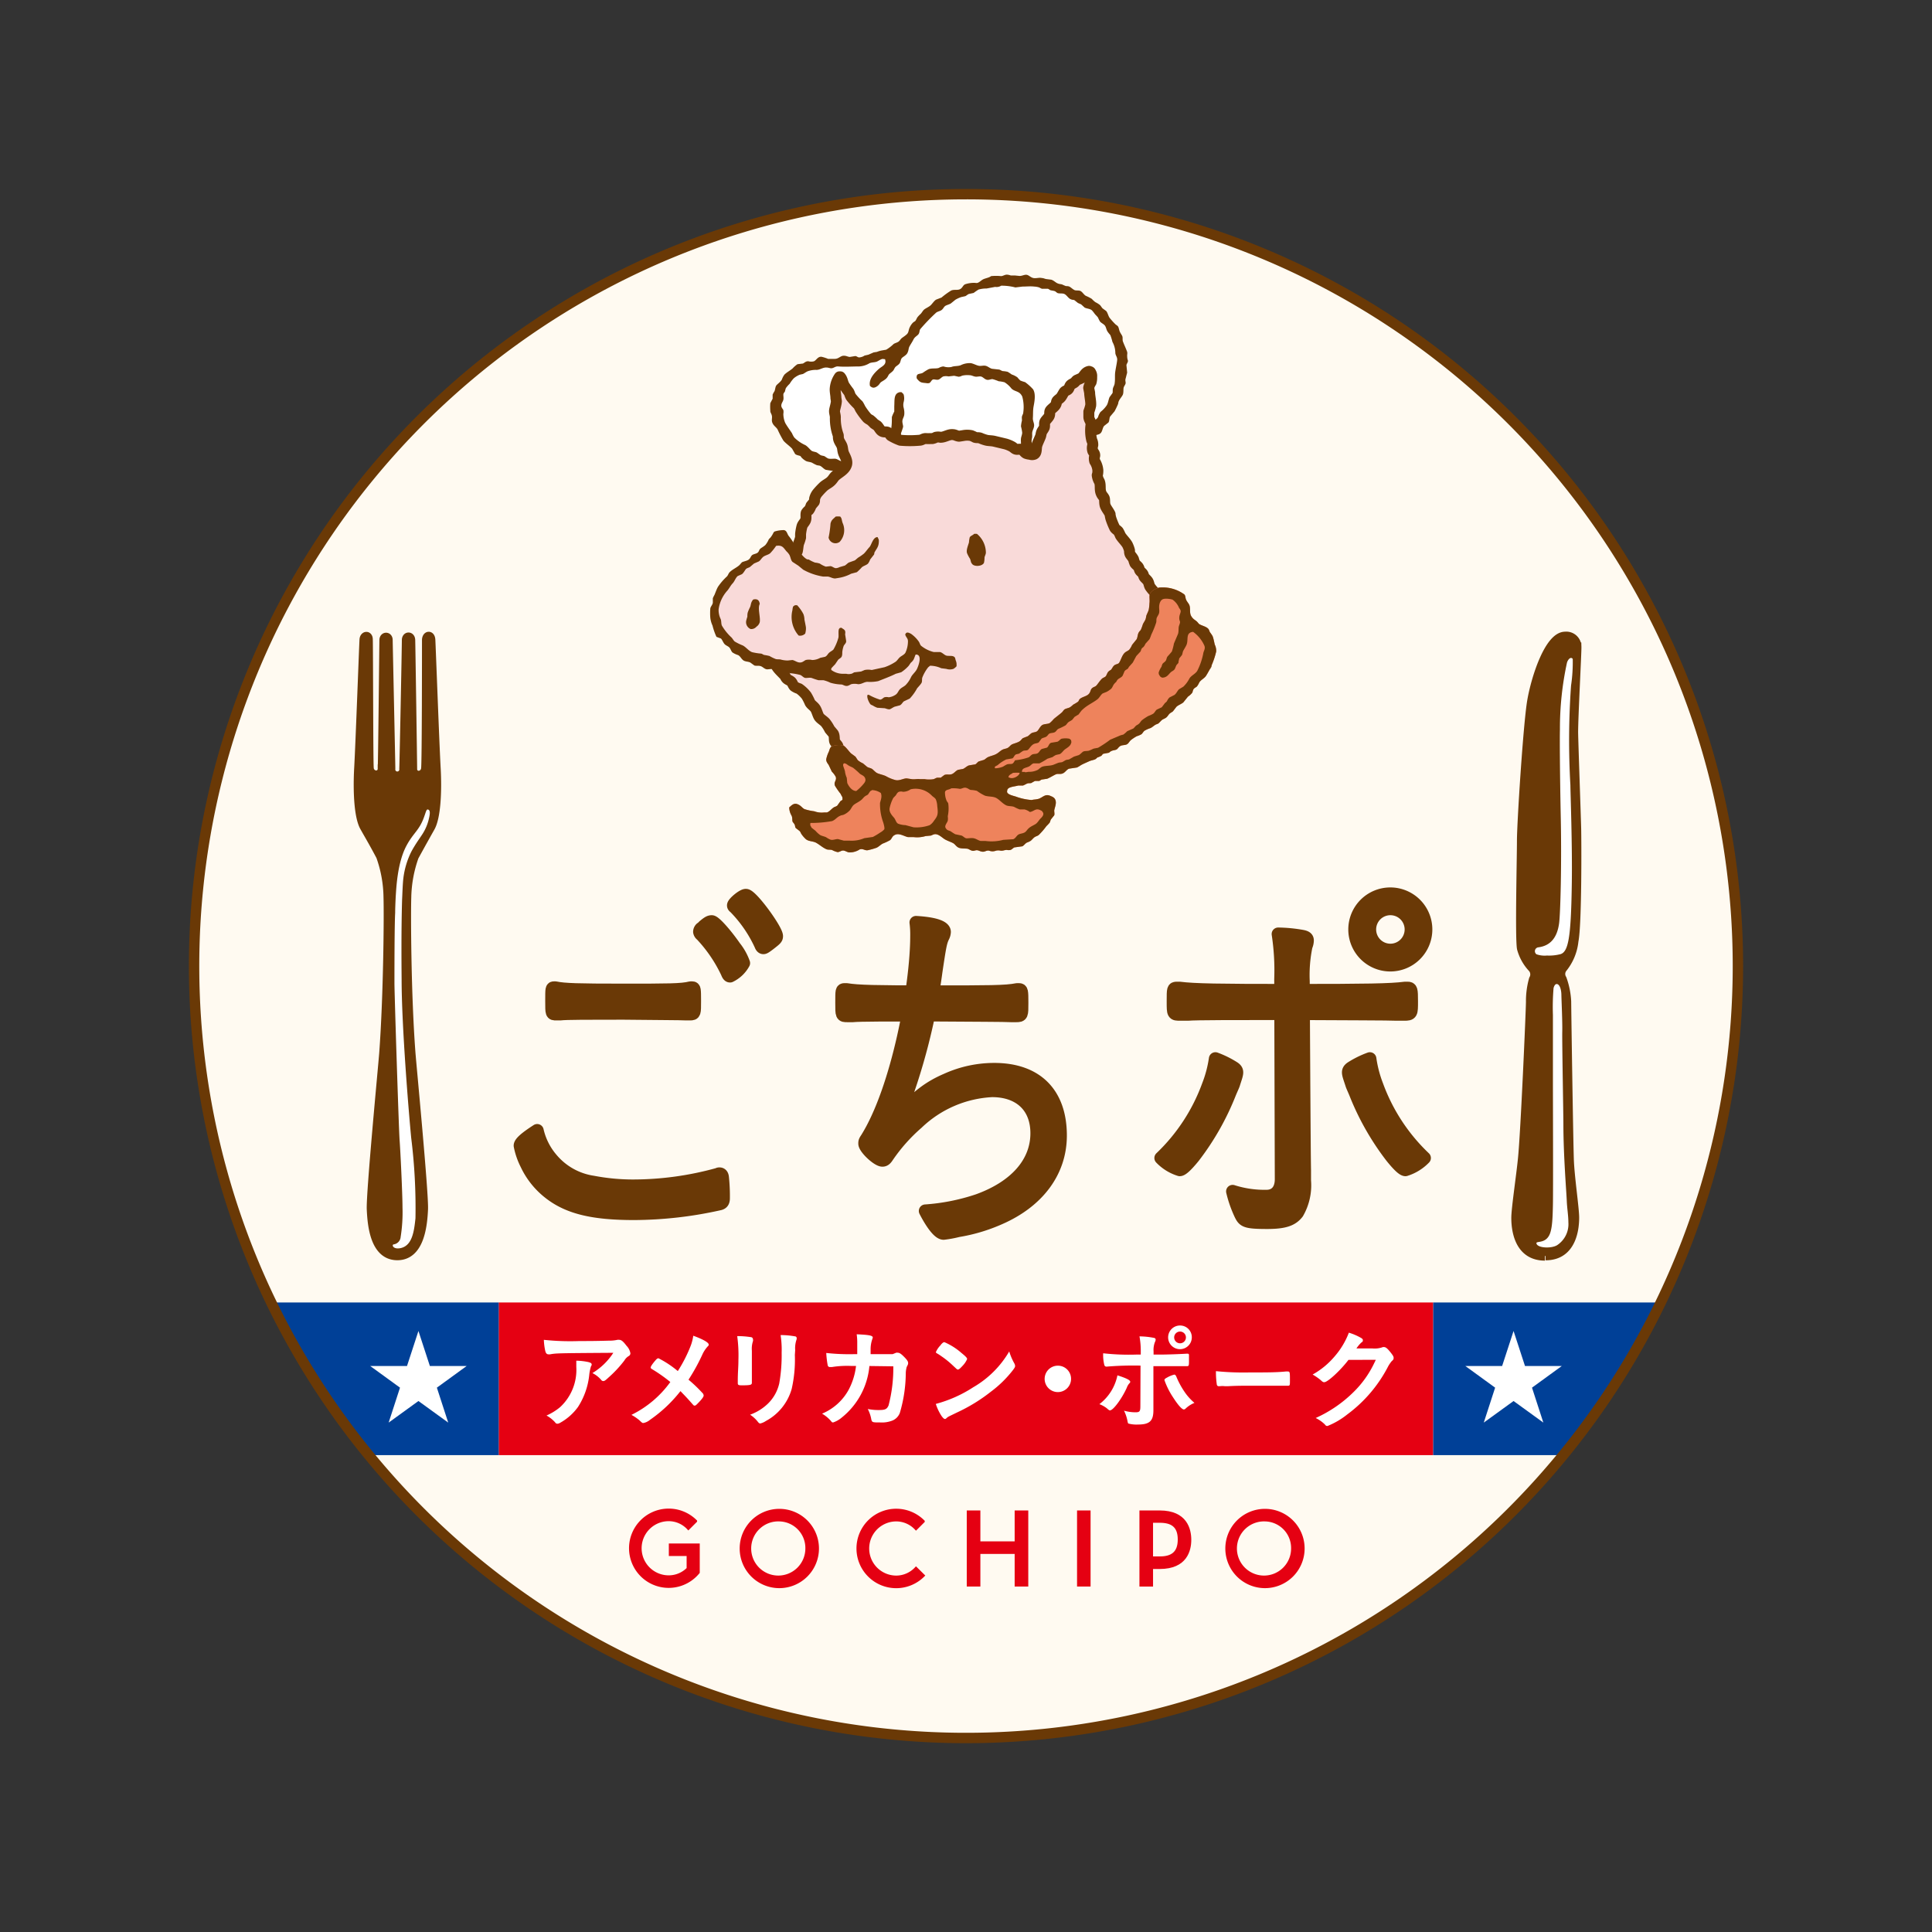
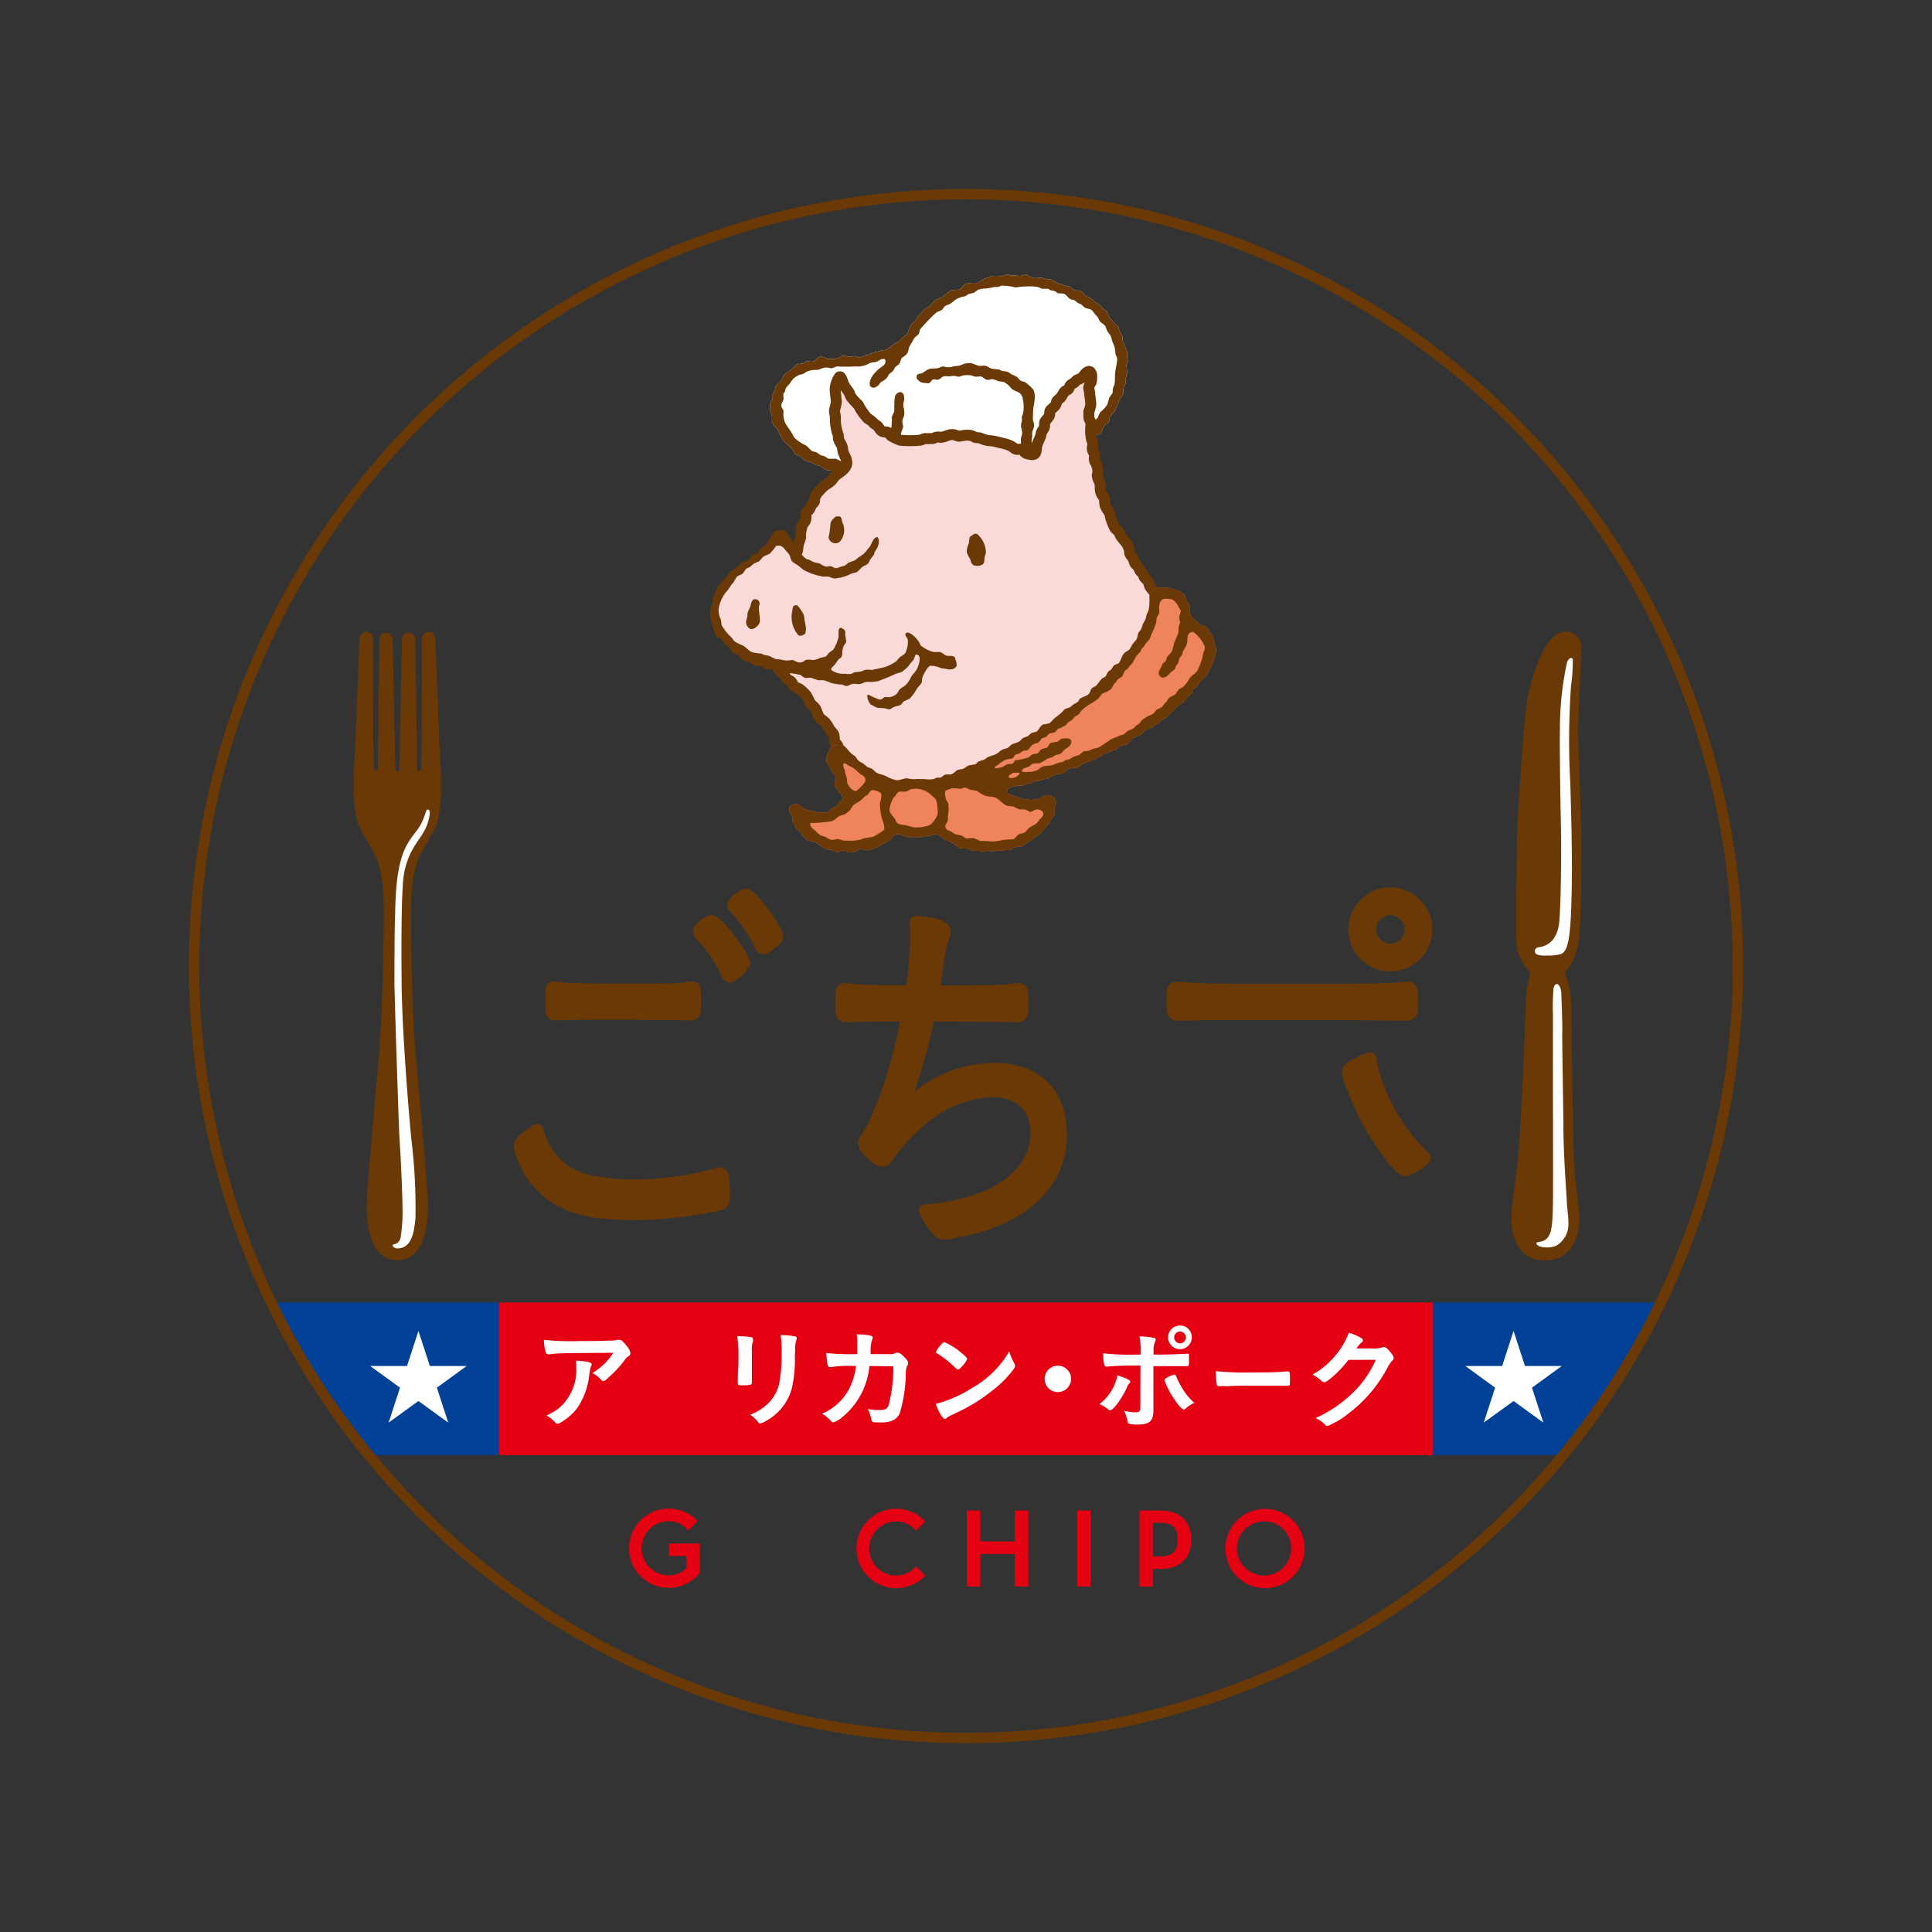
<svg xmlns="http://www.w3.org/2000/svg" height="240" viewBox="0 0 240 240" width="240">
  <rect x="0" y="0" width="240" height="240" fill="#333333" stroke="none" />
  <clipPath id="a">
    <path clip-rule="evenodd" d="m215.89 120a95.89 95.89 0 0 1 -191.78 0z" />
  </clipPath>
-   <path d="m215.89 120a95.89 95.89 0 1 1 -95.89-95.88 95.88 95.88 0 0 1 95.89 95.88z" fill="#fffaf1" fill-rule="evenodd" />
  <path d="m126.21 187.8v3.84h-4.59v-3.84h-1.36v9.12h1.36v-4.05h4.59v4.05h1.36v-9.12z" fill="#e50012" stroke="#e50012" stroke-miterlimit="10" stroke-width=".33" />
  <path d="m133.96 187.8h1.35v9.12h-1.35z" fill="#e50012" stroke="#e50012" stroke-miterlimit="10" stroke-width=".33" />
-   <path d="m101.57 192.36a4.76 4.76 0 1 1 -4.76-4.76 4.76 4.76 0 0 1 4.76 4.76zm-4.76-3.53a3.53 3.53 0 1 0 3.4 3.53 3.47 3.47 0 0 0 -3.4-3.53z" fill="#e50012" stroke="#e50012" stroke-miterlimit="10" stroke-width=".33" />
  <path d="m161.9 192.36a4.76 4.76 0 1 1 -4.76-4.76 4.76 4.76 0 0 1 4.76 4.76zm-4.76-3.53a3.53 3.53 0 1 0 3.41 3.53 3.47 3.47 0 0 0 -3.41-3.53z" fill="#e50012" stroke="#e50012" stroke-miterlimit="10" stroke-width=".33" />
  <path d="m144.07 187.8h-2.36v9.12h1.36v-2.18h1c3.26 0 3.75-2.17 3.75-3.46s-.49-3.48-3.75-3.48zm0 5.71h-1v-4.51h1c1.47 0 2.4.54 2.4 2.24s-.93 2.27-2.4 2.27z" fill="#e50012" stroke="#e50012" stroke-miterlimit="10" stroke-width=".33" />
  <path d="m111.34 195.89a3.53 3.53 0 0 1 0-7.06 3.36 3.36 0 0 1 2.45 1.08l.92-.92a4.77 4.77 0 1 0 0 6.73l-.92-.91a3.36 3.36 0 0 1 -2.45 1.08z" fill="#e50012" stroke="#e50012" stroke-miterlimit="10" stroke-width=".33" />
  <path d="m83.25 191.9v1.23h2.21v1.73a3.35 3.35 0 0 1 -2.39 1 3.53 3.53 0 0 1 0-7.06 3.32 3.32 0 0 1 2.44 1.08l.92-.92a4.76 4.76 0 1 0 .33 6.37v-3.43z" fill="#e50012" stroke="#e50012" stroke-miterlimit="10" stroke-width=".33" />
  <g clip-path="url(#a)">
    <path d="m61.95 161.8h116.09v18.96h-116.09z" fill="#e50012" />
    <path d="m178.04 161.8h38.82v18.96h-38.82z" fill="#004097" />
    <path d="m23.13 161.8h38.82v18.96h-38.82z" fill="#004097" />
    <g fill="#fff">
      <path d="m72 166.59c1.14 0 2 0 3.69-.05a4.26 4.26 0 0 0 1-.1.7.7 0 0 1 .24 0c.26 0 .5.21.9.74a1.76 1.76 0 0 1 .48.93.39.39 0 0 1 -.22.35 1.54 1.54 0 0 0 -.53.55 14.78 14.78 0 0 1 -2 2.14c-.35.33-.48.41-.61.41a.29.29 0 0 1 -.24-.11 3.4 3.4 0 0 0 -1.12-.88 8.06 8.06 0 0 0 2.6-2.52c-7.06.05-7.06.05-7.87.19a.6.6 0 0 1 -.18 0c-.21 0-.33-.13-.4-.4a7.51 7.51 0 0 1 -.18-1.4 31.33 31.33 0 0 0 4.44.15zm1.11 2.62c.28.07.39.15.39.29s0 .06-.09.24a5.8 5.8 0 0 0 -.2.94 9.09 9.09 0 0 1 -1.41 4.1 6.84 6.84 0 0 1 -2.28 2 .73.73 0 0 1 -.26.08.32.32 0 0 1 -.3-.17 4.13 4.13 0 0 0 -1.07-.85 6.93 6.93 0 0 0 1.7-1.05 6.31 6.31 0 0 0 2-5c0-.32 0-.51 0-.76a7.72 7.72 0 0 1 1.54.18z" />
-       <path d="m85.82 167.13a5.69 5.69 0 0 0 .3-1.2c1.19.43 1.92.84 1.92 1.1 0 .07 0 .11-.12.22a3.89 3.89 0 0 0 -.69 1.06 23.89 23.89 0 0 1 -1.7 3.08 17.81 17.81 0 0 1 1.7 1.62.51.51 0 0 1 .18.35c0 .13-.16.38-.55.79s-.45.46-.57.46-.14-.05-.25-.17c-.82-.93-.91-1-1.51-1.63a17.23 17.23 0 0 1 -3.79 3.57 1.79 1.79 0 0 1 -.81.39c-.13 0-.15 0-.49-.33a6.18 6.18 0 0 0 -1-.68 13 13 0 0 0 4.83-4.08 18.76 18.76 0 0 0 -2.14-1.52c-.27-.16-.3-.19-.3-.29s.16-.38.6-.89c.15-.18.26-.25.37-.25a12.45 12.45 0 0 1 2.4 1.59 17.69 17.69 0 0 0 1.62-3.19z" />
      <path d="m93.4 170.11v1.33.33c0 .27-.19.32-1.26.32-.41 0-.49-.05-.49-.28v-.28c0-1.07.08-1.66.08-2.63a17.49 17.49 0 0 0 -.15-2.92 10.3 10.3 0 0 1 1.66.12c.19 0 .3.14.3.3a.46.46 0 0 1 0 .19 3 3 0 0 0 -.14 1.2zm5.34-1.79a16.45 16.45 0 0 1 -.39 4.2 6.52 6.52 0 0 1 -3.21 4 2.1 2.1 0 0 1 -.7.31c-.09 0-.16-.05-.26-.16a3.94 3.94 0 0 0 -1-.93 6.24 6.24 0 0 0 2.22-1.38 5.1 5.1 0 0 0 1.4-2.5 20.1 20.1 0 0 0 .3-3.84 12 12 0 0 0 -.13-2.17 9.6 9.6 0 0 1 1.74.15c.18 0 .26.11.26.25a.68.68 0 0 1 -.05.24 3.35 3.35 0 0 0 -.14 1.23z" />
      <path d="m108 169.69a9.25 9.25 0 0 1 -3.43 6.4 3.24 3.24 0 0 1 -1.07.61c-.09 0-.15 0-.26-.16a4.38 4.38 0 0 0 -1.12-.93 6.7 6.7 0 0 0 3.32-3 8.39 8.39 0 0 0 .9-2.93h-.64a12 12 0 0 0 -2.37.14h-.22a.27.27 0 0 1 -.29-.22 11.73 11.73 0 0 1 -.18-1.53 25.74 25.74 0 0 0 3.37.15h.48c0-.55 0-.88 0-1.32a7.11 7.11 0 0 0 -.07-1.15c1.59.07 2 .16 2 .41 0 0 0 0-.08.25a3.84 3.84 0 0 0 -.19 1.2v.61h2 .73l.45-.18a.48.48 0 0 1 .18 0c.22 0 .41.12.78.49s.52.59.52.77 0 .15-.18.52a3.4 3.4 0 0 0 -.11.7 17.8 17.8 0 0 1 -.74 5 1.67 1.67 0 0 1 -1.07 1 3.56 3.56 0 0 1 -1.38.18c-.91 0-1 0-1.09-.36a4.47 4.47 0 0 0 -.44-1.31 6.47 6.47 0 0 0 1.37.13c.8 0 1-.11 1.21-.57a18.34 18.34 0 0 0 .59-4.86z" />
      <path d="m126 169.36a.75.75 0 0 1 .1.32c0 .14-.06.23-.24.48a14.16 14.16 0 0 1 -2.78 2.73 21 21 0 0 1 -4.19 2.57c-1 .49-1.11.52-1.27.67s-.17.14-.25.14-.23-.11-.44-.42a6.2 6.2 0 0 1 -.68-1.45 16.1 16.1 0 0 0 4.65-2.07 12.28 12.28 0 0 0 4.47-4.45 7.18 7.18 0 0 0 .63 1.48zm-9.14-2.3c.24-.26.33-.33.46-.33a8 8 0 0 1 2.14 1.36c.52.42.68.6.68.74a2.79 2.79 0 0 1 -.57.84c-.31.34-.46.46-.57.46s-.09 0-.66-.53a10.91 10.91 0 0 0 -1.42-1.14 5 5 0 0 0 -.58-.37.17.17 0 0 1 -.08-.13 2.82 2.82 0 0 1 .63-.9z" />
      <path d="m133.05 171.29a1.64 1.64 0 1 1 -1.63-1.64 1.63 1.63 0 0 1 1.63 1.64z" />
      <path d="m140.4 171.64c0 .07 0 .11-.14.24a1.74 1.74 0 0 0 -.29.52c-.6 1.33-1.68 2.8-2.08 2.8-.08 0-.11 0-.4-.26a3.5 3.5 0 0 0 -.92-.51 6 6 0 0 0 2.24-3.58c1.11.35 1.59.6 1.59.79zm1.28-2a39.94 39.94 0 0 0 -4.24.13.27.27 0 0 1 -.26-.22 5.19 5.19 0 0 1 -.14-1.44 29 29 0 0 0 4.14.16h.53v-.37a9.87 9.87 0 0 0 -.16-1.89 9.41 9.41 0 0 1 1.86.2.22.22 0 0 1 .15.23.91.91 0 0 1 -.1.3 2.77 2.77 0 0 0 -.16 1.15v.38h.89c.89 0 2.65-.07 3.19-.11h.16a.15.15 0 0 1 .16.14v.64c0 .73 0 .77-.29.77h-1-3.13v2.57 2.54.37c0 1.33-.48 1.77-1.91 1.77a3.88 3.88 0 0 1 -1.15-.11c-.09 0-.12-.11-.16-.32a5 5 0 0 0 -.43-1.29 5.26 5.26 0 0 0 1.44.2c.5 0 .59-.13.59-.74zm5.58 5.36a.35.35 0 0 1 -.19.09c-.25 0-.74-.56-1.35-1.51a9.58 9.58 0 0 1 -1.07-2.14c0-.11.1-.2.32-.31a3.56 3.56 0 0 1 .9-.37c.11 0 .17.07.25.23a10.33 10.33 0 0 0 1 1.87 6.71 6.71 0 0 0 1.26 1.41 3.47 3.47 0 0 0 -1.12.73zm.79-8.87a1.47 1.47 0 1 1 -1.46-1.47 1.45 1.45 0 0 1 1.46 1.45zm-2.19 0a.73.73 0 1 0 .73-.72.73.73 0 0 0 -.73.7z" />
      <path d="m155.2 170.49c2.14 0 3.36 0 4.54-.12h.15c.35 0 .35 0 .35 1.11 0 .56 0 .66-.23.66-.77 0-1.2 0-4.57 0-1.24 0-1.85 0-2.93.06h-.33a2.78 2.78 0 0 0 -.66 0h-.12a.23.23 0 0 1 -.24-.19 10.58 10.58 0 0 1 -.11-1.68 34.33 34.33 0 0 0 4.15.16z" />
      <path d="m167.51 168.93c-.95 1.26-2.57 2.77-3 2.77-.12 0-.18 0-.45-.26a7 7 0 0 0 -1-.69 9.85 9.85 0 0 0 2.73-2.25 9.74 9.74 0 0 0 1.77-2.95 7.22 7.22 0 0 1 1.48.63c.19.11.26.18.26.3s0 .18-.17.28a3.8 3.8 0 0 0 -.63.75h2a2.91 2.91 0 0 0 1.29-.17.66.66 0 0 1 .15 0c.22 0 .45.21.85.72.26.34.33.46.33.61s0 .22-.24.42a4.8 4.8 0 0 0 -.42.61 17.22 17.22 0 0 1 -5.09 6 9.66 9.66 0 0 1 -2.46 1.44c-.11 0-.2 0-.33-.19a4.38 4.38 0 0 0 -1.14-.8 16 16 0 0 0 4.78-3.3 12.54 12.54 0 0 0 2.26-3.06c.13-.24.21-.42.43-.87z" />
      <path d="m188.02 165.34 1.42 4.35h4.57l-3.7 2.69 1.41 4.34-3.7-2.68-3.7 2.68 1.41-4.34-3.7-2.69h4.57z" />
      <path d="m51.98 165.34-1.42 4.35h-4.57l3.7 2.69-1.41 4.34 3.7-2.68 3.7 2.68-1.41-4.34 3.7-2.69h-4.57z" />
    </g>
  </g>
  <path d="m215.89 120a95.89 95.89 0 1 1 -95.89-95.88 95.88 95.88 0 0 1 95.89 95.88z" fill="none" stroke="#6a3906" stroke-linecap="round" stroke-linejoin="round" stroke-width="1.29" />
  <path d="m51.46 106.4c.87-1.59 1.66-3 2-3.6.71-1.22.89-4.38.72-7.39s-.62-15.31-.66-15.93-.51-.55-.54 0c0 1 0 15.32-.11 16a.9.9 0 0 1 -.86.83.75.75 0 0 1 -.75-.75c0-.56-.22-15.57-.24-16.06s-.53-.49-.54 0c0 1.1-.29 15.46-.32 16a.81.81 0 1 1 -1.61 0c0-.5-.31-14.86-.33-16 0-.46-.52-.45-.53 0s-.16 15.5-.21 16.02a.75.75 0 0 1 -.76.75.89.89 0 0 1 -.85-.83c-.08-.64-.08-15-.12-16 0-.55-.49-.48-.53 0s-.49 12.91-.66 15.93 0 6.17.72 7.39c.36.65 1.16 2 2 3.6a15.69 15.69 0 0 1 .92 5.09c.07 2.1 0 12.13-.53 19.35-.12 1.58-1.64 17.44-1.55 19.42s.42 5.77 3.24 5.77 3.16-3.84 3.25-5.77-1.44-17.84-1.56-19.42c-.55-7.22-.59-17.25-.52-19.35a16 16 0 0 1 .93-5.05z" fill="#6a3906" stroke="#6a3906" stroke-miterlimit="10" stroke-width="1.12" />
  <path d="m49.89 121.67c0 5.64.84 16 1.19 19.68a70.41 70.41 0 0 1 .53 10c-.17 1.59-.39 3.33-1.78 3.68-1 .24-1.21-.41-.92-.45a1 1 0 0 0 .86-.92 19.36 19.36 0 0 0 .23-3.66c0-1.69-.26-7.07-.36-8.38s-.64-18.23-.64-19.48 0-7.22.09-8.74c0-.79.07-2.05.07-2.05.07-1 .19-4.14 1.32-6.27.87-1.64 1.6-1.9 2.2-3.59.26-.71.29-1 .51-.92s.27.37.1 1.08a6 6 0 0 1 -.76 1.88c-.35.56-.86 1.21-1.42 2.24a10.09 10.09 0 0 0 -1 3.3c-.09.69-.13 2.17-.16 2.66-.12 3.95-.07 8.58-.06 9.94z" fill="#fff" />
  <g stroke="#6a3906">
    <path d="m68.53 144a8.3 8.3 0 0 0 5.14 2.86 26.56 26.56 0 0 0 5 .47 39.55 39.55 0 0 0 10.52-1.45.3.3 0 0 1 .2-.05c.19 0 .32.14.35.42a22.18 22.18 0 0 1 .12 2.58c0 .42-.12.61-.44.7a49.19 49.19 0 0 1 -10.66 1.22c-5.15 0-8.21-.75-10.56-2.62a9.74 9.74 0 0 1 -2.79-3.52 8.73 8.73 0 0 1 -.79-2.29c0-.38.75-1 2.11-1.88a8.24 8.24 0 0 0 1.8 3.56z" fill="#6a3906" stroke-linecap="round" stroke-linejoin="round" stroke-width="1.62" />
    <path d="m87.1 115.34a1.43 1.43 0 0 0 .32-.28c.56-.47.75-.56 1-.56.36 0 1.76 1.59 2.83 3.14a6.85 6.85 0 0 1 1.12 2 3.77 3.77 0 0 1 -1.68 1.6c-.12 0-.23-.1-.35-.42a18.06 18.06 0 0 0 -3.19-4.69.59.59 0 0 1 -.24-.38.58.58 0 0 1 .19-.41z" fill="#6a3906" stroke-linecap="round" stroke-linejoin="round" stroke-width="1.62" />
    <path d="m92.67 111.23c.68 0 3.79 4.27 3.79 5.06 0 .28-.12.38-.92 1-.44.33-.59.43-.71.43s-.24-.1-.32-.33a16.45 16.45 0 0 0 -3.23-4.69c-.12-.09-.16-.14-.16-.23 0-.3 1.2-1.29 1.55-1.24z" fill="#6a3906" stroke-linecap="round" stroke-linejoin="round" stroke-width="1.62" />
    <path d="m77.42 125.86c-4 0-7.24 0-7.78.09h-.55c-.55 0-.55 0-.55-1.59s0-1.64.29-1.64h.17c1.09.23 2.81.28 8.38.28s7.29 0 8.39-.28h.23c.26 0 .28.14.28 1.64s0 1.59-.55 1.59h-.54c-.57-.04-3.71-.04-7.77-.09z" fill="#6a3906" stroke-linecap="round" stroke-linejoin="round" stroke-width="1.62" />
    <path d="m111.62 138.62c2.55-2.58 3.83-3.56 6-4.5a14.32 14.32 0 0 1 5.89-1.27c5.26 0 8.21 3 8.21 8.21 0 4.45-2.75 8.2-7.65 10.31a21.13 21.13 0 0 1 -5.06 1.5 13.86 13.86 0 0 1 -1.79.33c-.9 0-2.27-2.77-2.27-2.77a26.06 26.06 0 0 0 6.57-1.31c4.66-1.69 7.29-4.69 7.29-8.34 0-3.29-2.11-5.3-5.58-5.3a14.48 14.48 0 0 0 -9.28 4 21.74 21.74 0 0 0 -3.78 4.27c-.16.23-.31.37-.55.37-.6 0-2.19-1.5-2.19-2.06 0-.19 0-.28.23-.61 3.9-6.23 6.22-19 6.22-25.17a11.55 11.55 0 0 0 -.09-1.69c2.36.14 3.52.57 3.52 1.18a1.45 1.45 0 0 1 -.17.6c-.31.66-.4 1.13-.88 4.36a76.65 76.65 0 0 1 -4.64 17.89z" fill="#6a3906" stroke-linecap="round" stroke-linejoin="round" stroke-width="1.62" />
    <path d="m115.78 126.08c-5.1 0-9.14 0-9.83.09h-.69c-.69 0-.69 0-.69-1.59s0-1.64.36-1.64h.24c1.39.23 3.55.28 10.59.28s9.2 0 10.58-.28h.24c.33 0 .36.13.36 1.64s0 1.59-.69 1.59h-.69c-.69-.05-4.66-.05-9.78-.09z" fill="#6a3906" stroke-linecap="round" stroke-linejoin="round" stroke-width="1.62" />
-     <path d="m153.23 134.68c-.09.26-.26.6-.47 1.11a32.55 32.55 0 0 1 -4.49 7.92c-.88 1.08-1.44 1.59-1.72 1.59a5.48 5.48 0 0 1 -2.34-1.45 23.58 23.58 0 0 0 5.89-9 15 15 0 0 0 .88-3.33 11.92 11.92 0 0 1 2.3 1.14c.57.4.36.71-.05 2.02z" fill="#6a3906" stroke-linecap="round" stroke-linejoin="round" stroke-width="1.62" />
    <path d="m160.57 125.9c-6.77 0-12.1 0-13 .09h-.92c-.91 0-.91 0-.91-1.59s0-1.64.47-1.64h.33c1.82.23 4.69.28 14 .28s12.19-.05 14-.28h.32c.44 0 .48.14.48 1.64s0 1.59-.92 1.59h-.92c-.9-.05-6.16-.05-12.93-.09z" fill="#6a3906" stroke-linecap="round" stroke-linejoin="round" stroke-width="1.62" />
-     <path d="m162.05 145.33v1.32a6.85 6.85 0 0 1 -.88 4c-.68.89-1.67 1.21-3.78 1.21-2.67 0-2.88-.2-3.27-1a14.46 14.46 0 0 1 -1-2.86 13 13 0 0 0 4.23.61c1.06 0 1.82-.71 1.82-2.13 0-.26-.07-24.17-.07-24.87a29.81 29.81 0 0 0 -.32-5.58 18.12 18.12 0 0 1 2.94.28c.52.09.68.24.68.52a1.85 1.85 0 0 1 -.16.7 17.65 17.65 0 0 0 -.35 4.36s.11 21.57.16 23.44z" fill="#6a3906" stroke-linecap="round" stroke-linejoin="round" stroke-width="1.62" />
    <path d="m167.86 132.66a11.76 11.76 0 0 1 2.31-1.14 15 15 0 0 0 .87 3.33 23.49 23.49 0 0 0 5.9 9 5.55 5.55 0 0 1 -2.35 1.45c-.28 0-.84-.51-1.71-1.59a32.58 32.58 0 0 1 -4.5-7.92c-.21-.51-.38-.85-.46-1.11-.42-1.31-.63-1.62-.06-2.02z" fill="#6a3906" stroke-linecap="round" stroke-linejoin="round" stroke-width="1.62" />
    <path d="m177.12 115.46a4.41 4.41 0 1 1 -4.4-4.41 4.41 4.41 0 0 1 4.4 4.41zm-4.4-2.58a2.58 2.58 0 1 0 2.58 2.58 2.58 2.58 0 0 0 -2.58-2.58z" fill="#6a3906" stroke-linecap="round" stroke-linejoin="round" stroke-width="1.62" />
    <path d="m192 156c3.4 0 3.61-3.63 3.61-4.75s-.58-5-.66-7.17-.33-18.81-.33-19.65a9.56 9.56 0 0 0 -.56-2.81 1.19 1.19 0 0 1 .09-1.38 6.38 6.38 0 0 0 1.37-3.34c.43-2.16.37-12.56.34-13.91s-.36-10.67-.38-12c0-2 .43-10 .41-10.62a1.32 1.32 0 0 0 -1.46-1.34c-2 0-3.67 5.19-4.16 8.07s-1.27 15.17-1.27 17.33-.24 12 0 13.38a5.71 5.71 0 0 0 1.39 2.47 1.23 1.23 0 0 1 .1 1.38 9.92 9.92 0 0 0 -.37 2.81c0 .84-.66 16.3-1 19.52-.21 2.11-.82 6.18-.82 7.3s.2 4.75 3.62 4.75" fill="#6a3906" stroke-miterlimit="10" stroke-width="1.12" />
  </g>
  <path d="m190.86 118.54a.48.48 0 0 1 .25-.86c1.5-.2 2.33-1.21 2.57-3 .16-1.2.33-7.41.2-13.33-.11-5.47-.13-9.71-.1-10.72a38.43 38.43 0 0 1 .88-8.33c.12-.37.45-.77.71-.45a19.56 19.56 0 0 1 -.21 3.32 97.36 97.36 0 0 0 -.08 12.37c0 .86.26 7.6.17 12.54-.1 6.38-.43 8.11-1.37 8.44a5.63 5.63 0 0 1 -1.71.18 3 3 0 0 1 -1.31-.16z" fill="#fff" />
  <path d="m194.83 151.85a3.12 3.12 0 0 1 -1.4 2.83c-.68.42-2.26.37-2.53-.12s.82 0 1.45-.94c.47-.68.52-2.13.56-3.94s0-14.2 0-15 0-8.58 0-8.58a28.41 28.41 0 0 1 .08-3.37c.11-.37.24-.48.38-.49.38 0 .58.69.59 1.32s.14 3.41.11 4.6.14 10.17.14 11.51c0 3.85.39 8.62.42 9.49s.2 1.84.2 2.69z" fill="#fff" />
  <path d="m123.11 34.3a6.46 6.46 0 0 1 1.25 0c.23 0 .49-.21.77-.18s.32.08.46.1h.49l.58.06c.33 0 .61-.19.89-.14s.49.34.84.4.69-.09 1.05 0c.17 0 .35.09.5.12l.63.08c.32.08.53.34.81.46s.4.07.59.15a4.68 4.68 0 0 0 .45.19c.17 0 .33 0 .49.1s.36.29.56.39.56 0 .79.14.39.45.63.58a5.17 5.17 0 0 1 .74.38 2.92 2.92 0 0 0 .45.41 2.93 2.93 0 0 1 .56.35c.13.13.2.29.33.42l.44.32c.21.23.26.66.47.9a8.8 8.8 0 0 0 .65.72c.11.12.28.18.37.33s.12.45.23.67.22.35.29.52 0 .43.07.64c.16.43.39.9.53 1.3a.87.87 0 0 1 0 .36c0 .22 0 .45.08.67s-.14.41-.17.62l.09.93c-.07.26-.13.52-.2.77s.05.41 0 .59-.2.34-.24.52 0 .57-.08.81-.36.52-.49.79-.07.31-.14.46a8.72 8.72 0 0 1 -.42.87l-.55.65c-.11.22-.07.55-.21.74l-.52.41c-.22.24-.21.68-.45.91s-.59.18-.77.35-.16.28-.23.42l-.51.35c-.19.19-.3.46-.52.65s-.88.34-1.27.58-.65.55-1 .76c-.2.11-.4.11-.62.22-.64.31-1.33.65-2 .94-.46.19-1 0-1.35.25s-.31.66-.41 1.1-.22.61-.27.93 0 .83-.56.92c-.38-.2-.77.07-1.16 0-.21-.05-.37-.21-.6-.23s-.5.11-.7.05-.4-.25-.67-.28l-.78.16-.51-.1c-.47-.05-1 0-1.4 0h-.83c-.43-.07-.89-.18-1.34-.23h-1.37l-1-.17c-.3 0-.58.11-.91.09s-.56-.11-.88-.13l-.78.1a2.56 2.56 0 0 1 -.72-.27 3 3 0 0 0 -.79-.11l-.53.05h-.47l-.67.08c-.45-.07-.6-.57-1-.67s-1.06.15-1.47 0c-.24-.06-.42-.27-.64-.34h-.77l-.87-.24c-.17 0-.29 0-.47 0s-.49-.08-.73-.12h-.35c-.27-.07-.48-.31-.78-.38a12.58 12.58 0 0 1 -1.44-.18c-.28-.12-.46-.39-.74-.51l-.36-.06a5 5 0 0 1 -.61-.31c-.25-.11-.52-.1-.75-.21a2.45 2.45 0 0 1 -.54-.42c-.06-.06-.1-.17-.18-.21s-.49-.1-.63-.25l-.37-.65c-.33-.36-.77-.64-1.08-1a12.33 12.33 0 0 1 -.73-1.4c-.18-.29-.47-.43-.63-.79s0-.62-.08-.93-.21-.38-.19-.62a5.66 5.66 0 0 1 0-.92l.29-.55c0-.17 0-.35 0-.51a2.4 2.4 0 0 1 .23-.42c.09-.22.09-.46.19-.66s.57-.48.73-.8a2.22 2.22 0 0 1 .32-.61c.3-.29.65-.47 1-.75a3.25 3.25 0 0 1 .62-.54l.67-.08c.19-.08.36-.31.69-.28a1.3 1.3 0 0 0 .68 0c.31-.13.47-.61.95-.56a5.47 5.47 0 0 1 .81.26h.83c.5 0 .71-.41 1.15-.39.27 0 .47.13.71.15l.69-.11c.15 0 .29.15.45.17a1.35 1.35 0 0 0 .7-.23l.48-.11.64-.28.43-.07a2.87 2.87 0 0 1 .62-.18l.52-.09a5 5 0 0 0 .92-.71c.17-.11.37-.15.56-.26s.28-.32.43-.45.48-.32.68-.53.18-.49.3-.76a2.13 2.13 0 0 1 .4-.62c.1-.11.24-.16.34-.26a2.93 2.93 0 0 0 .21-.39 3.09 3.09 0 0 1 .43-.46c.15-.15.26-.38.42-.53s.57-.32.8-.52.43-.56.71-.73l.67-.26a9.41 9.41 0 0 1 1.2-.87c.36-.16.8 0 1.12-.18s.32-.47.62-.6a3.45 3.45 0 0 1 1.24-.17.82.82 0 0 0 .3 0c.3-.12.47-.35.75-.47s.72-.19.92-.37z" fill="#fff" fill-rule="evenodd" />
  <path d="m123.11 34.3a6.46 6.46 0 0 1 1.25 0c.23 0 .49-.21.77-.18s.32.08.46.1h.49l.58.06c.33 0 .61-.19.89-.14s.49.34.84.4.69-.09 1.05 0c.17 0 .35.09.5.12l.63.08c.32.08.53.34.81.46s.4.07.59.15a4.68 4.68 0 0 0 .45.19c.17 0 .33 0 .49.1s.36.29.56.39.56 0 .79.14.39.45.63.58a5.17 5.17 0 0 1 .74.38 2.92 2.92 0 0 0 .45.41 2.93 2.93 0 0 1 .56.35c.13.13.2.29.33.42l.44.32c.21.23.26.66.47.9a8.8 8.8 0 0 0 .65.72c.11.12.28.18.37.33s.12.45.23.67.22.35.29.52 0 .43.07.64c.16.43.39.9.53 1.3a.87.87 0 0 1 0 .36c0 .22 0 .45.08.67s-.14.41-.17.62l.09.93c-.07.26-.13.52-.2.77s.05.41 0 .59-.2.34-.24.52 0 .57-.08.81-.36.52-.49.79-.07.31-.14.46a8.72 8.72 0 0 1 -.42.87l-.55.65c-.11.22-.07.55-.21.74l-.52.41c-.22.24-.21.68-.45.91s-.59.18-.77.35-.16.28-.23.42l-.51.35c-.19.19-.3.46-.52.65s-.88.34-1.27.58-.65.55-1 .76c-.2.11-.4.11-.62.22-.64.31-1.33.65-2 .94-.46.19-1 0-1.35.25s-.31.66-.41 1.1-.22.61-.27.93 0 .83-.56.92c-.38-.2-.77.07-1.16 0-.21-.05-.37-.21-.6-.23s-.5.11-.7.05-.4-.25-.67-.28l-.78.16-.51-.1c-.47-.05-1 0-1.4 0h-.83c-.43-.07-.89-.18-1.34-.23h-1.37l-1-.17c-.3 0-.58.11-.91.09s-.56-.11-.88-.13l-.78.1a2.56 2.56 0 0 1 -.72-.27 3 3 0 0 0 -.79-.11l-.53.05h-.47l-.67.08c-.45-.07-.6-.57-1-.67s-1.06.15-1.47 0c-.24-.06-.42-.27-.64-.34h-.77l-.87-.24c-.17 0-.29 0-.47 0s-.49-.08-.73-.12h-.35c-.27-.07-.48-.31-.78-.38a12.58 12.58 0 0 1 -1.44-.18c-.28-.12-.46-.39-.74-.51l-.36-.06a5 5 0 0 1 -.61-.31c-.25-.11-.52-.1-.75-.21a2.45 2.45 0 0 1 -.54-.42c-.06-.06-.1-.17-.18-.21s-.49-.1-.63-.25l-.37-.65c-.33-.36-.77-.64-1.08-1a12.33 12.33 0 0 1 -.73-1.4c-.18-.29-.47-.43-.63-.79s0-.62-.08-.93-.21-.38-.19-.62a5.66 5.66 0 0 1 0-.92l.29-.55c0-.17 0-.35 0-.51a2.4 2.4 0 0 1 .23-.42c.09-.22.09-.46.19-.66s.57-.48.73-.8a2.22 2.22 0 0 1 .32-.61c.3-.29.65-.47 1-.75a3.25 3.25 0 0 1 .62-.54l.67-.08c.19-.08.36-.31.69-.28a1.3 1.3 0 0 0 .68 0c.31-.13.47-.61.95-.56a5.47 5.47 0 0 1 .81.26h.83c.5 0 .71-.41 1.15-.39.27 0 .47.13.71.15l.69-.11c.15 0 .29.15.45.17a1.35 1.35 0 0 0 .7-.23l.48-.11.64-.28.43-.07a2.87 2.87 0 0 1 .62-.18l.52-.09a5 5 0 0 0 .92-.71c.17-.11.37-.15.56-.26s.28-.32.43-.45.48-.32.68-.53.18-.49.3-.76a2.13 2.13 0 0 1 .4-.62c.1-.11.24-.16.34-.26a2.93 2.93 0 0 0 .21-.39 3.09 3.09 0 0 1 .43-.46c.15-.15.26-.38.42-.53s.57-.32.8-.52.43-.56.71-.73l.67-.26a9.41 9.41 0 0 1 1.2-.87c.36-.16.8 0 1.12-.18s.32-.47.62-.6a3.45 3.45 0 0 1 1.24-.17.82.82 0 0 0 .3 0c.3-.12.47-.35.75-.47s.72-.19.92-.37zm3 1.41.9-.11c.48 0 1-.06 1.48 0a2.44 2.44 0 0 1 .61.11 3.18 3.18 0 0 0 .32.16h.72c.11 0 .24.14.35.18s.41.06.59.14l.26.2c.27.12.65 0 .92.15s.44.49.72.62.34.06.49.13l.44.35.39.17.44.4c.29.15.69.13.92.36a4.5 4.5 0 0 1 .34.43c.12.15.3.3.41.47a2.81 2.81 0 0 0 .25.49c.17.18.42.28.58.47s.18.49.32.72.27.34.38.5a7.26 7.26 0 0 1 .25.82 2.9 2.9 0 0 1 .36 1.34c0 .34.26.53.23.9s-.17 1-.24 1.47 0 .93-.07 1.4c0 .24-.17.46-.22.68s0 .41-.05.57l-.37.51c-.14.34-.17.71-.34 1a3.6 3.6 0 0 1 -.78.83 2.06 2.06 0 0 0 -.31.65c-.13.23-.38.34-.57.53l-.25.45c-.11.11-.27.14-.38.24s-.27.51-.48.7l-.59.42c-.18.09-.36.1-.52.2a7.39 7.39 0 0 0 -.78.69c-.29.25-.63.27-1 .48-.14.08-.25.22-.4.3s-.6 0-.87.13c-.12.07-.24.2-.37.27l-.42.13c-.32.18-.74.68-1.33.56-.11 0-.2-.11-.3-.15-.31-.76 0-.66.11-1.2.05-.25-.12-.54-.1-.82s.06-.34.07-.48 0-.29 0-.44c0-.32.21-.58.24-.93s-.18-.58-.15-1 0-.91.08-1.37.33-1.53-.05-2.16a6.14 6.14 0 0 0 -1-.9 5.1 5.1 0 0 1 -.59-.2 3.33 3.33 0 0 1 -.36-.39 2.5 2.5 0 0 0 -.71-.36 5.39 5.39 0 0 0 -.5-.33 3.24 3.24 0 0 0 -.57-.09c-.16 0-.32-.15-.48-.19l-.9-.1c-.29-.07-.51-.31-.8-.37s-.54.05-.83 0-.67-.27-1-.33a2.53 2.53 0 0 0 -1.26.26c-.36.14-.78.07-1.13.21a1.91 1.91 0 0 1 -1-.06 1.32 1.32 0 0 0 -.58.18c-.34.13-.92 0-1.31.18a6.5 6.5 0 0 0 -.7.44c-.3.15-.68.06-.74.39s.07.38.17.5c.29.32.47.33 1 .38a1 1 0 0 0 .38 0c.2-.09.26-.34.43-.43s.48.07.71 0 .37-.3.62-.4a1.6 1.6 0 0 1 .64 0l.7-.08.55.12a1 1 0 0 0 .43-.13 2.94 2.94 0 0 1 .93-.06c.27 0 .48.15.74.18s.52-.08.74 0 .42.34.69.39.46-.1.7-.08a6 6 0 0 1 .75.26 4.11 4.11 0 0 1 .73.13 3.33 3.33 0 0 1 .86.78c.44.43 1 .26 1.34 1a4.92 4.92 0 0 1 .12 2c0 .14-.13.32-.16.47s0 .33 0 .5a4 4 0 0 0 -.12.73 5.26 5.26 0 0 1 .15.77c0 .24-.12.49-.15.71s0 .45 0 .67-.12.49-.14.76.06.38 0 .56c-.07.47-.21 1.07-.25 1.55s.49 1.29-.07 1.61c-.16.16-.61.14-.81.13-.43 0-.78.14-1.12 0-.19-.06-.36-.24-.58-.26s-.53.11-.76.06-.65-.26-1-.31l-2.07.06c-.54-.06-1.14-.22-1.73-.28-.32 0-.69.17-1 .13s-.69-.2-1.05-.24h-1.15c-.28 0-.52-.21-.79-.26s-.72.26-1.17.22a3.07 3.07 0 0 1 -1.11-.27c-.1 0-.16-.16-.24-.22-.06-.4.1-.55.13-.86s-.07-.38-.1-.57.06-.44.08-.67-.11-.55-.17-.83.15-.56.2-.83a7 7 0 0 1 0-.8 7.92 7.92 0 0 0 .26-.78c0-.23-.12-.5-.09-.76s.2-.47.23-.75 0-.56-.07-.84-.06-.49 0-.74a1.77 1.77 0 0 0 0-.91c-.06-.14-.19-.21-.28-.31a.38.38 0 0 1 -.16 0c-.83.13-.68 1-.73 1.74v.67s-.24.46-.3.7c0 .4 0 .8-.05 1.2s-.23 1-.28 1.55l.12 1.14c0 .44-.19.91-.26 1.37 0 .24.14.62 0 .82s-.42.24-.63.16a2.65 2.65 0 0 0 -.69-.06c-.41-.06-.93-.18-1.34-.26h-.51c-.58-.12-1.28-.24-1.86-.35l-.75-.09c-.25-.06-.47-.24-.7-.3s-.72.06-1-.06a4.53 4.53 0 0 1 -.4-.26c-.17-.07-.36-.07-.52-.15l-.44-.31c-.2-.1-.43-.1-.62-.2s-.51-.56-.83-.73a4.6 4.6 0 0 1 -1.36-.94 3.09 3.09 0 0 1 -.29-.54c-.25-.38-.6-.85-.83-1.26a2.89 2.89 0 0 1 -.24-1.14 1.3 1.3 0 0 0 0-.47c-.08-.17-.28-.33-.25-.61s.2-.44.25-.67 0-.42 0-.63.15-.28.2-.41a3.84 3.84 0 0 1 .11-.4 3.64 3.64 0 0 1 .48-.55 3.78 3.78 0 0 1 .51-.68 2.84 2.84 0 0 1 .73-.44l.4-.09c.19-.09.37-.24.57-.33a2.92 2.92 0 0 1 1.12-.18c.45 0 .79-.34 1.29-.29.17 0 .36.08.52.09.33 0 .51-.26.88-.23.78.07 1.84 0 2.64 0a2.73 2.73 0 0 0 1.27-.41c.32-.12.67-.08.94-.21s.6-.4.84-.28a.33.33 0 0 1 .13 0c.24.67-.36.87-.73 1.18-.53.46-1.33 1.26-1.14 2.14a.86.86 0 0 0 .24.17c.28.15.62-.08.79-.24s.2-.28.32-.38.47-.27.67-.47.22-.33.33-.49.48-.35.61-.6a2.59 2.59 0 0 1 .19-.33c.18-.18.46-.3.57-.53s.1-.45.26-.61.53-.33.67-.61.13-.43.19-.65.38-.65.55-1 .41-.43.61-.65.12-.54.28-.7a23.87 23.87 0 0 1 1.93-2c.19-.16.49-.19.69-.34s.26-.35.42-.48.49-.19.72-.33l.58-.47a4.38 4.38 0 0 1 .69-.32l.54-.12c.14-.07.27-.2.43-.27l.6-.13a7.24 7.24 0 0 1 .61-.42 3.5 3.5 0 0 1 1-.13l1.06-.2a1.07 1.07 0 0 0 .75-.15 6.81 6.81 0 0 1 1.78.22z" fill="#6a3906" fill-rule="evenodd" />
  <path d="m98.93 68.57a.23.23 0 0 1 .11-.08c.08-.29.08-.66.17-1a5.53 5.53 0 0 0 .24-.72v-.42a6.32 6.32 0 0 1 .17-.95c.09-.32.37-.52.46-.81s0-.63.07-.87a1.56 1.56 0 0 1 .33-.35 1.76 1.76 0 0 0 .27-.55l.4-.48c.07-.14 0-.31.07-.48a1.82 1.82 0 0 1 .39-.69 9.58 9.58 0 0 1 .69-.73c.28-.25.62-.39.9-.65s.35-.48.58-.68c.5-.44 1.17-.73 1.38-1.38.15-.47-.18-1-.33-1.34s-.13-.57-.2-.86-.28-.53-.4-.82-.07-.43-.1-.64a6.11 6.11 0 0 1 -.36-2.23c0-.29-.13-.58-.1-.84s.2-.73.23-1.16l-.06-.41c0-.4-.13-.81-.08-1.23a3 3 0 0 1 .52-1.39h.11c.28.33.26.65.47 1.06a10 10 0 0 0 .58.82c.11.19.15.42.27.61a8.27 8.27 0 0 0 .91 1 5.19 5.19 0 0 1 .25.47 8.93 8.93 0 0 0 .86 1.16 1.67 1.67 0 0 0 .37.24 4.24 4.24 0 0 1 .49.46l.39.26c.23.23.34.57.62.7s.5 0 .7.13.24.29.37.41a7.13 7.13 0 0 0 1.18.56 13.39 13.39 0 0 0 2.37 0c.3 0 .48-.23.8-.21s.55 0 .81 0a1.41 1.41 0 0 0 .42-.16 1.3 1.3 0 0 1 .58 0c.55 0 1-.38 1.52-.33.28 0 .49.17.78.2l.52-.08a2.64 2.64 0 0 1 1 0 3.51 3.51 0 0 1 .48.22c.21.07.44 0 .67.1s.51.2.76.26.62.05.93.12l1.42.34a3.94 3.94 0 0 1 .82.34c.16.09.3.26.47.31s.31 0 .51 0c.36 0 .48.4.77.53a1.78 1.78 0 0 0 .48.1.72.72 0 0 0 .51 0c.34-.17.23-.74.33-1.09s.31-.75.45-1.11c.07-.18.07-.37.15-.56s.24-.36.32-.55 0-.49.07-.69.41-.48.54-.74 0-.5.15-.71.49-.41.64-.66.08-.32.16-.48.37-.31.51-.49.25-.42.38-.62.36-.21.51-.35.17-.42.32-.56.34-.19.48-.31.18-.22.29-.29l.52-.23c.38-.23.46-.74 1-.86.09.06.15 0 .2.14a.79.79 0 0 1 .12.55 1.94 1.94 0 0 1 -.07.66 2 2 0 0 0 -.3.7l.12.61c0 .44.18 1.12.13 1.58a5.77 5.77 0 0 1 -.23.77v.63c0 .4.3.57.27 1a5 5 0 0 0 .09 1.91 1.22 1.22 0 0 1 .13.61 1.2 1.2 0 0 0 0 .74c.07.16.27.3.24.58a1.22 1.22 0 0 0 0 .69 2.45 2.45 0 0 1 .39 1.12c0 .2 0 .41-.08.61a2 2 0 0 0 .27.79c.2.48 0 1 .24 1.5.09.22.27.37.36.56s0 .65.15 1 .42.65.58 1c0 .16.05.31.08.47a9.41 9.41 0 0 0 .49 1.22c.11.18.32.28.45.43a3.73 3.73 0 0 1 .26.53c.25.4.61.72.86 1.13a3.73 3.73 0 0 1 .27.71c0 .15 0 .3.07.46s.32.4.43.64a3.81 3.81 0 0 0 .17.51c.11.17.32.29.43.46s.1.28.18.42.27.26.37.41.09.28.18.42.35.33.47.54.13.48.26.68a4.65 4.65 0 0 0 .69.78l.26.19a7.72 7.72 0 0 1 .47.85 4.42 4.42 0 0 0 .53.53c.15.19.15.51.29.73s.35.29.49.45.2.5.37.69.28.18.38.29.16.49.31.69.33.22.44.35.22.54.37.77.65.6.89 1a7.82 7.82 0 0 1 .52 1.23c.09.19.08.35.17.5s.56.4.79.65c0 0-7 9.22-25.93 14.23s-17.1 3.39-17.1 3.39c-.2-.46 0-.94-.18-1.42-.09-.24-.22-.5-.32-.75s-.16-.53-.25-.79-.27-.39-.36-.6l-.06-.37a2.06 2.06 0 0 0 -.13-.46c0-.2-.06-.4-.1-.6s-.4-.41-.54-.66-.18-.58-.26-.87-.3-.41-.4-.62-.08-.29-.13-.43-.28-.33-.38-.53 0-.72-.19-1l-.44-.52a4.87 4.87 0 0 0 -.55-.86c-.22-.23-.52-.4-.72-.63s-.3-.76-.5-1.08-.5-.45-.68-.75a7.05 7.05 0 0 0 -.44-.87 4.15 4.15 0 0 0 -.91-.87 2.14 2.14 0 0 1 -.61-.29c-.15-.15-.21-.4-.35-.56s-.44-.24-.6-.41-.12-.23-.2-.33c-.26-.29-.57-.57-.82-.87s-.3-.48-.5-.67" style="fill:#f9dad9;stroke:#6a3906;stroke-linecap:round;stroke-linejoin:round;stroke-width:1.36;fill-rule:evenodd" />
  <path d="m102 70.58s-2.59-.34-4.91-3.73c-1.31.74-8.27 5.9-8.27 9.12s3.41 7 12 7" fill="#f9dad9" fill-rule="evenodd" />
  <path d="m103.81 64.17a2.34 2.34 0 0 1 .57 0c.23.27.15.4.3.81a2.15 2.15 0 0 1 -.37 2.33.87.87 0 0 1 -1.38-.53 13 13 0 0 0 .24-1.74c.12-.49.34-.56.64-.87z" fill="#6a3906" fill-rule="evenodd" />
  <path d="m121 66.32a2.15 2.15 0 0 1 .36 0 3.06 3.06 0 0 1 1.11 2.32c0 .22-.14.42-.17.62a2.73 2.73 0 0 1 -.07.66c-.22.46-1.28.51-1.5.09-.14-.13-.14-.42-.24-.61a4.12 4.12 0 0 1 -.35-.66c-.16-.39.16-1.07.23-1.37a3.17 3.17 0 0 1 .1-.64c.15-.2.41-.25.53-.41z" fill="#6a3906" fill-rule="evenodd" />
  <path d="m96.31 66a4 4 0 0 1 1.07-.15c.35.06.38.39.56.68a7.79 7.79 0 0 1 .61.86c.13.29.09.59.27.78l.33.22c.36.36.67.88 1.13 1.1.09 0 .18 0 .28.07a4.09 4.09 0 0 0 .7.33 2.48 2.48 0 0 1 .58.12 3.11 3.11 0 0 0 .75.38l.55-.06c.24 0 .43.23.69.25a1.14 1.14 0 0 0 .46-.13l.65-.19c.19-.11.33-.28.5-.38l.76-.27.39-.33a6.53 6.53 0 0 0 .72-.5c.26-.25.45-.56.7-.82s.43-1.25 1-1.24a.84.84 0 0 1 .09.19c.11.12.07.43.06.56-.06.55-.35.78-.55 1.21 0 .1 0 .19-.1.29l-.42.54a1.78 1.78 0 0 1 -.27.51c-.22.2-.55.27-.76.45a6 6 0 0 1 -.62.61l-.71.19a5 5 0 0 1 -1.55.52l-.43.07c-.35 0-.61-.2-.93-.24h-.58a7.4 7.4 0 0 1 -2.46-.85l-.61-.5-.72-.47c-.22-.22-.22-.53-.38-.86a2.07 2.07 0 0 0 -.37-.45c-.37-.43-.5-.81-1.29-.68a6.62 6.62 0 0 1 -.74.92c-.24.2-.65.26-.88.46s-.32.43-.54.56l-.58.25-.52.44c-.15.09-.3.11-.44.21s-.31.51-.55.68l-.52.23c-.27.23-.38.65-.63.91s-.4.59-.63.87a4.35 4.35 0 0 0 -1.11 2.34 2.53 2.53 0 0 0 .25 1.21c.11.26.05.6.16.83a6.44 6.44 0 0 0 1.19 1.47c.15.16.24.36.4.5a6.64 6.64 0 0 0 1 .49c.42.22.69.64 1.14.83a7 7 0 0 0 1.1.18c.13 0 .29.13.41.17a6.63 6.63 0 0 1 .67.13 5.12 5.12 0 0 0 .78.38c.24.06.48 0 .72.09a3.52 3.52 0 0 0 .76.09l.58-.06c.36.05.73.46 1.23.25.14-.06.3-.19.43-.25a1.71 1.71 0 0 1 .8 0 2.16 2.16 0 0 0 1-.27l.6-.13c.25-.11.32-.33.49-.49s.39-.25.55-.41a6.06 6.06 0 0 0 .61-1.44c.09-.28-.08-1.06.16-1.2 0-.05.13-.06.23-.07.15.14.35.18.45.4a.81.81 0 0 1 0 .41c.05.28.09.54.13.82s-.22.43-.31.64a3.31 3.31 0 0 0 -.17.77c0 .22 0 .37-.07.54s-.3.26-.44.4l-.38.56c-.19.2-.32.32-.48.52v.18a2.43 2.43 0 0 0 1.41.48h.46a1.19 1.19 0 0 0 .6 0c.12 0 .27-.13.39-.18l.84-.1.45-.19a2.21 2.21 0 0 1 .88 0l1.6-.35a5.91 5.91 0 0 0 1.4-.7c.19-.16.32-.39.51-.55s.55-.31.68-.56a3.4 3.4 0 0 0 .31-1.41c0-.41-.28-.5-.34-.86l.09-.14c.19-.19.46 0 .61.06a4 4 0 0 1 1 1c.11.17.13.35.26.49a4 4 0 0 0 1.59.79h.78c.28.07.47.31.72.42s.68 0 .94.12.2.27.29.51a1.3 1.3 0 0 1 .1.43v.28a1.59 1.59 0 0 1 -.39.33 1.43 1.43 0 0 1 -.89 0l-.63-.08a3.31 3.31 0 0 0 -1.39-.31c-.07.08-.18.14-.25.22a5 5 0 0 0 -.7 1.23c-.08.2 0 .48-.1.67s-.36.46-.55.68a6.12 6.12 0 0 1 -.92 1.28l-.74.35c-.17.15-.26.38-.49.49l-.65.17c-.19.08-.37.22-.55.3s-.49-.06-.67-.11l-.93-.06a2.86 2.86 0 0 1 -.58-.29 1.05 1.05 0 0 1 -.26-.13c-.14-.15-.53-.87-.36-1.19h.14a7.2 7.2 0 0 0 1.4.6c.23 0 .39-.23.54-.29a1.09 1.09 0 0 1 .54 0 1.93 1.93 0 0 0 .84-.31c.29-.18.35-.5.57-.71s.49-.31.69-.5a3.53 3.53 0 0 0 .68-1c.18-.35.55-.62.73-1s.65-1.63 0-1.78a.32.32 0 0 0 -.17 0c-.09.19-.16.44-.26.63a1.63 1.63 0 0 1 -.35.39l-.24.36a4.85 4.85 0 0 1 -.94.81l-.68.19c-.63.32-1.47.63-2.17.91a4.9 4.9 0 0 1 -1.32.09c-.44 0-.72.31-1.2.29a1.94 1.94 0 0 0 -.83 0c-.16.06-.38.25-.64.22s-.37-.15-.57-.18a5.39 5.39 0 0 1 -1.39-.22 4 4 0 0 0 -.86-.31h-.61a7.69 7.69 0 0 1 -.85-.28c-.23-.06-.49 0-.74 0s-.44-.27-.66-.37a7.73 7.73 0 0 0 -1.25-.22c-.15 0-.32-.15-.47-.19s-.62.12-.88 0-.41-.31-.65-.37l-.85.08c-.35 0-.55-.31-.84-.4s-.56 0-.78-.08l-.51-.37c-.29-.14-.65-.09-.9-.3s-.34-.48-.61-.62a2.81 2.81 0 0 1 -.7-.33c-.17-.16-.23-.45-.39-.62s-.44-.24-.61-.44-.25-.48-.43-.67l-.56-.21a7.94 7.94 0 0 1 -.49-1.4 3.2 3.2 0 0 1 -.27-.94 7 7 0 0 1 0-1.21c.06-.24.27-.43.31-.68v-.56a3.11 3.11 0 0 1 .2-.41c.15-.36.26-.69.43-1a7.33 7.33 0 0 1 1.13-1.31c.13-.14.19-.38.33-.52.34-.34.8-.53 1.17-.84.13-.11.24-.28.35-.38s.61-.17.84-.34.25-.4.42-.55.5-.16.69-.31.18-.34.31-.47.47-.3.66-.49a2.85 2.85 0 0 0 .42-.7 1.94 1.94 0 0 1 .2-.21 3.34 3.34 0 0 0 .4-.65c.05-.07.16-.14.21-.14z" fill="#6a3906" fill-rule="evenodd" />
  <path d="m93.58 74.47c.48-.1.73.06.8.55-.28.54.1 1.61 0 2.26a1 1 0 0 1 -.41.57.84.84 0 0 1 -.73.29.93.93 0 0 1 -.55-1 4.44 4.44 0 0 1 .15-.52c0-.19 0-.39.06-.57a5.36 5.36 0 0 1 .28-.64c.09-.22.09-.45.2-.66s.13-.2.2-.28z" fill="#6a3906" fill-rule="evenodd" />
  <path d="m98.73 75.19a1 1 0 0 1 .3 0 4.85 4.85 0 0 1 .77 1.09 2.1 2.1 0 0 1 .13.69c.06.29.12.58.17.86s0 .6-.07.87a.88.88 0 0 1 -.82.25 3.49 3.49 0 0 1 -.77-3.16 1.83 1.83 0 0 1 .08-.43c.04-.07.15-.11.21-.17z" fill="#6a3906" fill-rule="evenodd" />
  <path d="m143.92 73a4.56 4.56 0 0 1 3.21.85c.14.17.11.39.2.62s.28.43.39.64c.21.43 0 1 .26 1.43s.51.47.75.72c.09.09.17.23.28.29.35.2.83.28 1.09.57.11.12.12.28.21.42s.26.34.34.53.17.64.25 1a1.77 1.77 0 0 1 .18.86 9.71 9.71 0 0 1 -1.25 3c-.2.34-.66.51-.86.86a2.18 2.18 0 0 1 -.29.49c-.15.13-.34.19-.43.36s-.08.28-.15.42a2.45 2.45 0 0 1 -.53.48l-.58.72c-.26.21-.61.32-.85.54l-.43.56c-.14.12-.3.18-.43.3s-.25.37-.44.5-.35.16-.5.28-.3.32-.47.45l-.28.11c-.23.12-.42.32-.66.44a3.69 3.69 0 0 0 -.75.33c-.16.12-.24.32-.39.44a2.91 2.91 0 0 1 -.59.25 5.45 5.45 0 0 0 -.71.47c-.19.15-.29.43-.52.54s-.56.07-.78.19-.29.29-.44.41-.43.11-.66.21-.24.18-.35.23l-.64.12c-.12 0-.2.19-.29.26a3.7 3.7 0 0 1 -.4.18c-.1 0-.22.17-.32.23-.25.13-.55.15-.8.27s-.67.29-1 .47a4.14 4.14 0 0 1 -.5.3l-1 .15c-.32.14-.46.46-.78.59s-.56 0-.82.1-.75.42-1.11.56l-.61.09c-.12 0-.26.14-.37.18h-.52a4.79 4.79 0 0 0 -.45.25c-.15.06-.35 0-.52.07s-.36.19-.53.25h-.59c-.45.14-1.39.15-1.37.65-.18.47.83.63 1.11.74a7.16 7.16 0 0 0 1.91.41l.28-.05a3.15 3.15 0 0 0 .65-.11c.55-.23.81-.66 1.5-.31a1.09 1.09 0 0 1 .39.23c.42.47.06 1.12 0 1.54 0 .22.06.43 0 .6l-.41.51c-.07.12-.08.26-.15.39a4.27 4.27 0 0 1 -.41.44 8.44 8.44 0 0 1 -.95 1.1c-.15.13-.36.16-.53.28s-.31.32-.48.45a2.56 2.56 0 0 1 -.47.22c-.21.11-.35.35-.56.46l-1 .14c-.16.08-.28.24-.47.31a.92.92 0 0 1 -.45 0c-.29 0-.49.13-.79.09a1.32 1.32 0 0 0 -.56 0 1.19 1.19 0 0 1 -.87 0c-.33-.06-.53.18-.84.13s-.41-.15-.62-.18-.38.11-.62.06-.39-.19-.57-.24-.81 0-1.12-.14-.43-.41-.67-.55-.67-.28-1-.46-.7-.59-1.13-.66c-.26-.05-.49.12-.66.17l-.65.06a3.65 3.65 0 0 1 -1.46.13h-.71c-.4-.06-1.05-.5-1.54-.32s-.44.49-.71.7a6.54 6.54 0 0 1 -.92.43c-.25.14-.47.37-.73.5a7.53 7.53 0 0 1 -1 .29c-.45.15-.68-.23-1.12-.07a2.29 2.29 0 0 1 -1.25.37c-.27 0-.48-.19-.75-.23s-.48.2-.75.19a2.75 2.75 0 0 1 -.68-.26c-.24-.07-.52 0-.73-.11-.45-.2-.83-.56-1.25-.79s-1-.14-1.35-.52a3.62 3.62 0 0 1 -.5-.6 2.11 2.11 0 0 0 -.16-.3c-.15-.13-.31-.25-.47-.37s-.1-.28-.18-.45-.2-.27-.26-.38 0-.53-.14-.77a2.09 2.09 0 0 1 -.28-1c.22-.18.53-.58 1-.41s.57.45.89.62a6.41 6.41 0 0 0 1.22.27 2.61 2.61 0 0 0 1.21.15h.36c.39-.14.57-.48.92-.67a1.71 1.71 0 0 0 .36-.17l.4-.56c.07-.07.19-.1.24-.17s0-.22 0-.35a2.42 2.42 0 0 1 -.21-.39 9.05 9.05 0 0 1 -.7-1c-.21-.49.26-.67.08-1.14a2.83 2.83 0 0 0 -.48-.63l-.38-.81c-.1-.17-.34-.41-.31-.73a3.78 3.78 0 0 1 .32-.93c.1-.26.13-.53.38-.67a2.6 2.6 0 0 1 1.38-.12c.32.12.73.76 1 1l.53.39c.13.14.2.33.33.47a2.79 2.79 0 0 0 .62.38l.54.45c.17.09.36.12.54.21s.42.42.69.55.72.21 1.07.37a4.66 4.66 0 0 0 1.23.5c.51.1 1-.25 1.4-.21l.61.09c.34.05.72-.06 1 0h.59a3.44 3.44 0 0 0 1.11 0c.13-.05.28-.14.42-.18h.47c.14-.12.29-.22.43-.33.29-.14.63 0 .93-.11s.49-.42.79-.54l.61-.11c.27-.12.45-.34.74-.44l.79-.13c.16-.09.26-.27.42-.36l.66-.2c.15-.08.29-.23.44-.31.34-.17.74-.23 1.07-.41s.49-.39.76-.53.47-.12.68-.24.32-.32.51-.42.59-.19.87-.34.32-.33.51-.45l.59-.23c.16-.1.31-.29.48-.39s.5-.1.68-.23.35-.56.61-.75.79-.12 1-.3a4.25 4.25 0 0 0 .47-.48c.33-.28.67-.52 1-.81.12-.11.2-.28.34-.38s.46-.15.67-.26a3.19 3.19 0 0 0 .4-.33 5.2 5.2 0 0 0 .61-.37c.09-.1.12-.26.22-.34.3-.25.77-.31 1.05-.56s.24-.55.43-.74.34-.18.5-.3.48-.65.76-.91c.13-.12.31-.16.44-.27s.2-.46.37-.62.22-.14.32-.23.23-.42.43-.56.47-.13.58-.31c.26-.42.35-.93.72-1.26.15-.13.36-.2.52-.34a2.29 2.29 0 0 0 .36-.61l.56-.69c.13-.23.12-.56.24-.8s.23-.27.3-.41a6.42 6.42 0 0 0 .24-.66c.09-.2.24-.4.33-.61a2.59 2.59 0 0 0 .09-.42c.08-.25.24-.52.31-.78a5.71 5.71 0 0 0 .09-.82c.06-.41-.07-.88.07-1.2a1.41 1.41 0 0 1 .67-.55c.18-.09.31-.09.39-.17z" fill="#ee835c" fill-rule="evenodd" />
  <path d="m143.92 73a4.56 4.56 0 0 1 3.21.85c.14.17.11.39.2.62s.28.43.39.64c.21.43 0 1 .26 1.43s.51.47.75.72c.09.09.17.23.28.29.35.2.83.28 1.09.57.11.12.12.28.21.42s.26.34.34.53.17.64.25 1a1.77 1.77 0 0 1 .18.86 9.71 9.71 0 0 1 -1.25 3c-.2.34-.66.51-.86.86a2.18 2.18 0 0 1 -.29.49c-.15.13-.34.19-.43.36s-.08.28-.15.42a2.45 2.45 0 0 1 -.53.48l-.58.72c-.26.21-.61.32-.85.54l-.43.56c-.14.12-.3.18-.43.3s-.25.37-.44.5-.35.16-.5.28-.3.32-.47.45l-.28.11c-.23.12-.42.32-.66.44a3.69 3.69 0 0 0 -.75.33c-.16.12-.24.32-.39.44a2.91 2.91 0 0 1 -.59.25 5.45 5.45 0 0 0 -.71.47c-.19.15-.29.43-.52.54s-.56.07-.78.19-.29.29-.44.41-.43.11-.66.21-.24.18-.35.23l-.64.12c-.12 0-.2.19-.29.26a3.7 3.7 0 0 1 -.4.18c-.1 0-.22.17-.32.23-.25.13-.55.15-.8.27s-.67.29-1 .47a4.14 4.14 0 0 1 -.5.3l-1 .15c-.32.14-.46.46-.78.59s-.56 0-.82.1-.75.42-1.11.56l-.61.09c-.12 0-.26.14-.37.18h-.52a4.79 4.79 0 0 0 -.45.25c-.15.06-.35 0-.52.07s-.36.19-.53.25h-.59c-.45.14-1.39.15-1.37.65-.18.47.83.63 1.11.74a7.16 7.16 0 0 0 1.91.41l.28-.05a3.15 3.15 0 0 0 .65-.11c.55-.23.81-.66 1.5-.31a1.09 1.09 0 0 1 .39.23c.42.47.06 1.12 0 1.54 0 .22.06.43 0 .6l-.41.51c-.07.12-.08.26-.15.39a4.27 4.27 0 0 1 -.41.44 8.44 8.44 0 0 1 -.95 1.1c-.15.13-.36.16-.53.28s-.31.32-.48.45a2.56 2.56 0 0 1 -.47.22c-.21.11-.35.35-.56.46l-1 .14c-.16.08-.28.24-.47.31a.92.92 0 0 1 -.45 0c-.29 0-.49.13-.79.09a1.32 1.32 0 0 0 -.56 0 1.19 1.19 0 0 1 -.87 0c-.33-.06-.53.18-.84.13s-.41-.15-.62-.18-.38.11-.62.06-.39-.19-.57-.24-.81 0-1.12-.14-.43-.41-.67-.55-.67-.28-1-.46-.7-.59-1.13-.66c-.26-.05-.49.12-.66.17l-.65.06a3.65 3.65 0 0 1 -1.46.13h-.71c-.4-.06-1.05-.5-1.54-.32s-.44.49-.71.7a6.54 6.54 0 0 1 -.92.43c-.25.14-.47.37-.73.5a7.53 7.53 0 0 1 -1 .29c-.45.15-.68-.23-1.12-.07a2.29 2.29 0 0 1 -1.25.37c-.27 0-.48-.19-.75-.23s-.48.2-.75.19a2.75 2.75 0 0 1 -.68-.26c-.24-.07-.52 0-.73-.11-.45-.2-.83-.56-1.25-.79s-1-.14-1.35-.52a3.62 3.62 0 0 1 -.5-.6 2.11 2.11 0 0 0 -.16-.3c-.15-.13-.31-.25-.47-.37s-.1-.28-.18-.45-.2-.27-.26-.38 0-.53-.14-.77a2.09 2.09 0 0 1 -.28-1c.22-.18.53-.58 1-.41s.57.45.89.62a6.41 6.41 0 0 0 1.22.27 2.61 2.61 0 0 0 1.21.15h.36c.39-.14.57-.48.92-.67a1.71 1.71 0 0 0 .36-.17l.4-.56c.07-.07.19-.1.24-.17s0-.22 0-.35a2.42 2.42 0 0 1 -.21-.39 9.05 9.05 0 0 1 -.7-1c-.21-.49.26-.67.08-1.14a2.83 2.83 0 0 0 -.48-.63l-.38-.81c-.1-.17-.34-.41-.31-.73a3.78 3.78 0 0 1 .32-.93c.1-.26.13-.53.38-.67a2.6 2.6 0 0 1 1.38-.12c.32.12.73.76 1 1l.53.39c.13.14.2.33.33.47a2.79 2.79 0 0 0 .62.38l.54.45c.17.09.36.12.54.21s.42.42.69.55.72.21 1.07.37a4.66 4.66 0 0 0 1.23.5c.51.1 1-.25 1.4-.21l.61.09c.34.05.72-.06 1 0h.59a3.44 3.44 0 0 0 1.11 0c.13-.05.28-.14.42-.18h.47c.14-.12.29-.22.43-.33.29-.14.63 0 .93-.11s.49-.42.79-.54l.61-.11c.27-.12.45-.34.74-.44l.79-.13c.16-.09.26-.27.42-.36l.66-.2c.15-.08.29-.23.44-.31.34-.17.74-.23 1.07-.41s.49-.39.76-.53.47-.12.68-.24.32-.32.51-.42.59-.19.87-.34.32-.33.51-.45l.59-.23c.16-.1.31-.29.48-.39s.5-.1.68-.23.35-.56.61-.75.79-.12 1-.3a4.25 4.25 0 0 0 .47-.48c.33-.28.67-.52 1-.81.12-.11.2-.28.34-.38s.46-.15.67-.26a3.19 3.19 0 0 0 .4-.33 5.2 5.2 0 0 0 .61-.37c.09-.1.12-.26.22-.34.3-.25.77-.31 1.05-.56s.24-.55.43-.74.34-.18.5-.3.48-.65.76-.91c.13-.12.31-.16.44-.27s.2-.46.37-.62.22-.14.32-.23.23-.42.43-.56.47-.13.58-.31c.26-.42.35-.93.72-1.26.15-.13.36-.2.52-.34a2.29 2.29 0 0 0 .36-.61l.56-.69c.13-.23.12-.56.24-.8s.23-.27.3-.41a6.42 6.42 0 0 0 .24-.66c.09-.2.24-.4.33-.61a2.59 2.59 0 0 0 .09-.42c.08-.25.24-.52.31-.78a5.71 5.71 0 0 0 .09-.82c.06-.41-.07-.88.07-1.2a1.41 1.41 0 0 1 .67-.55c.18-.09.31-.09.39-.17zm-20.34 22.28c.08-.13.24-.15.36-.24a4.64 4.64 0 0 1 1.06-.7l.76-.13c.19-.1.23-.4.46-.5l.38-.09a4.69 4.69 0 0 1 .49-.34c.21-.09.49 0 .65-.17s.35-.48.6-.64.53-.11.71-.26l.32-.44c.16-.13.41-.14.6-.26s.23-.29.39-.38.47-.07.66-.17.27-.32.45-.42a8.14 8.14 0 0 0 .89-.43c.13-.1.21-.27.34-.38s.36-.2.51-.33l.28-.35.5-.3c.11-.16.23-.31.35-.47a4.81 4.81 0 0 1 .48-.42c.48-.37 1.05-.63 1.52-1 .25-.2.38-.53.64-.72l.48-.19a2.94 2.94 0 0 0 .55-.37c.18-.15.24-.43.39-.61s.17-.18.26-.26a1.27 1.27 0 0 1 .2-.31c.2-.17.49-.26.61-.49l.23-.54c.11-.15.28-.2.43-.33a2.25 2.25 0 0 1 .12-.21l.46-.51c.16-.28.29-.55.45-.83l.52-.56c.06-.11.07-.23.13-.34a1 1 0 0 1 .24-.22 1.47 1.47 0 0 0 .24-.4l.51-.57a5.59 5.59 0 0 0 .22-.57 11.44 11.44 0 0 0 .6-1.48c.06-.19 0-.38.07-.58s.25-.4.3-.64 0-.47 0-.7c0-.4.14-.87.48-1s1.06 0 1.2.07a2.25 2.25 0 0 1 .79 1c.06.1.22.26.21.45s-.15.44-.17.68 0 .36.07.55-.1.46-.14.68 0 .59-.09.88l-.51 1.2a6.38 6.38 0 0 1 -.26 1c-.16.19-.32.38-.49.56s-.15.37-.25.55-.3.26-.42.42a1.8 1.8 0 0 0 -.12.35 2.7 2.7 0 0 0 -.35.7.55.55 0 0 0 .15.45c.06.14.16.14.27.21.61 0 .78-.4 1.09-.68.15-.13.38-.21.48-.39s.13-.35.23-.51l.23-.25c0-.19.07-.38.1-.56l.33-.41c.09-.17.08-.37.17-.54s.29-.48.4-.73c.28-.64-.16-1.52.82-1.62a4.18 4.18 0 0 1 1.4 1.71c.15.36-.07.66-.12.88a8.06 8.06 0 0 1 -.76 2.25c-.23.4-.79.59-1 1a3.81 3.81 0 0 1 -.73.97l-.52.31c-.23.2-.33.53-.59.72l-.61.31a1.51 1.51 0 0 0 -.32.47 1.26 1.26 0 0 1 -.24.22l-.4.53-.62.29c-.17.13-.26.37-.43.5a3.55 3.55 0 0 1 -.62.29 7.1 7.1 0 0 0 -.76.5c-.17.13-.26.34-.41.47s-.25.15-.36.24-.21.25-.34.35l-.75.33a3.9 3.9 0 0 1 -.48.42l-.34.09-1.3.55a14.76 14.76 0 0 1 -1.5 1l-.53.1c-.19.07-.4.19-.61.26s-.59 0-.78.16-.3.29-.48.39l-.6.19-.61.35-.35.06c-.18.07-.35.21-.52.28l-.41.06c-.23.08-.47.19-.68.27-.47.16-1.05.08-1.45.27a3.5 3.5 0 0 0 -.43.33 2.32 2.32 0 0 1 -1.15.27c-.19 0-.44.11-.56 0a.75.75 0 0 1 -.3 0c0-.52.53-.47.92-.69.17-.1.3-.29.51-.36h.74a9.41 9.41 0 0 0 1-.58l.63-.2a2.34 2.34 0 0 1 .44-.27l.46-.1c.26-.13.41-.41.63-.58s.7-.41.78-.8c.07-.11 0-.21 0-.35l-.2-.18a2.44 2.44 0 0 0 -1 0c-.18.08-.3.29-.51.37l-.78.13c-.28.11-.3.45-.51.6l-.64.17c-.23.12-.31.41-.52.53s-.47.06-.66.15-.29.27-.46.36a6.92 6.92 0 0 1 -1.68.36c-.09.12-.19.36-.35.43s-.42 0-.67.09a4.15 4.15 0 0 0 -.47.27 2.77 2.77 0 0 1 -1 .21c-.04-.13-.05-.13-.03-.16zm-18.14-.17c.17.1.36.17.54.27a11.14 11.14 0 0 1 .84.74c.23.17.52.24.64.53s0 .47-.09.61a5.79 5.79 0 0 1 -1 1c-.55 0-.95-.6-1.12-1l-.06-.63a3.38 3.38 0 0 1 -.21-.68c0-.3-.32-.84-.23-1s0-.07.1-.13c.28.01.38.18.59.29zm21.22.89c0 .37-.86.86-1.29.58h-.09c0-.34.35-.4.55-.57a5.41 5.41 0 0 1 .83-.01zm-17.24 2.51c.17.46 0 .82-.1 1.23a6.59 6.59 0 0 0 .35 2.29c.08.2.27.88.17 1s-.29.28-.51.4a8.93 8.93 0 0 1 -.9.54l-1.06.15a4 4 0 0 1 -1.8.31h-.74l-.74-.2c-.31 0-.61.16-.91.08a2.65 2.65 0 0 1 -.55-.3c-.24-.12-.52-.15-.75-.28a3.26 3.26 0 0 1 -.58-.53l-.47-.37c-.07-.08-.08-.18-.15-.25a.58.58 0 0 1 0-.35 14.53 14.53 0 0 0 2.68-.23c.38-.14.57-.44.9-.61s.36-.1.56-.19a2.23 2.23 0 0 0 .68-.47c.22-.2.31-.52.53-.72s.71-.41 1-.67c.14-.12.26-.3.41-.41s.27-.14.39-.24l.29-.43c.06 0 .15-.06.2-.11a2 2 0 0 1 1.1.36zm6.35.34c.15.15.37.25.48.45a2.43 2.43 0 0 1 .18.86c.15 1.08 0 1.25-.43 1.83a1.72 1.72 0 0 1 -.52.52 4.91 4.91 0 0 1 -2 .26l-1-.27a2.78 2.78 0 0 1 -.92-.18c-.25-.14-.3-.48-.48-.71s-.69-.7-.56-1.26a4.77 4.77 0 0 1 .45-1.23l.31-.32c.1-.16.2-.37.39-.44a.94.94 0 0 1 .51 0 1.64 1.64 0 0 0 .94-.31 2.8 2.8 0 0 1 2.65.8zm3.49-.86c.23 0 .44-.19.72-.13s.39.22.61.27a3.57 3.57 0 0 1 .76.11 5.94 5.94 0 0 0 1 .6c.47.15 1 .07 1.41.29s.77.69 1.23.91c.29.14.68.07 1 .2a4.25 4.25 0 0 0 .68.31h.59a1.74 1.74 0 0 1 .67.32c.52-.07.72-.52 1.3-.23.12.06.21.08.27.21.29.31-.08.68-.24.83s-.33.46-.54.63-.66.33-.93.58-.29.41-.55.54-.56.12-.77.27-.32.44-.6.55l-1.24.08a5.61 5.61 0 0 1 -2.19.14h-.62c-.29-.07-.53-.26-.82-.33s-.64 0-.9 0-.43-.27-.67-.35l-.77-.16a6.65 6.65 0 0 1 -.56-.36c-.22-.11-.46-.12-.58-.35-.29-.32.18-.72.22-1s0-.37 0-.55a4.53 4.53 0 0 0 .06-1.52c0-.11-.15-.26-.2-.36a2.63 2.63 0 0 1 -.21-1.09c.07-.34.52-.27.77-.47a4.41 4.41 0 0 1 1.1.07z" fill="#6a3906" fill-rule="evenodd" />
</svg>